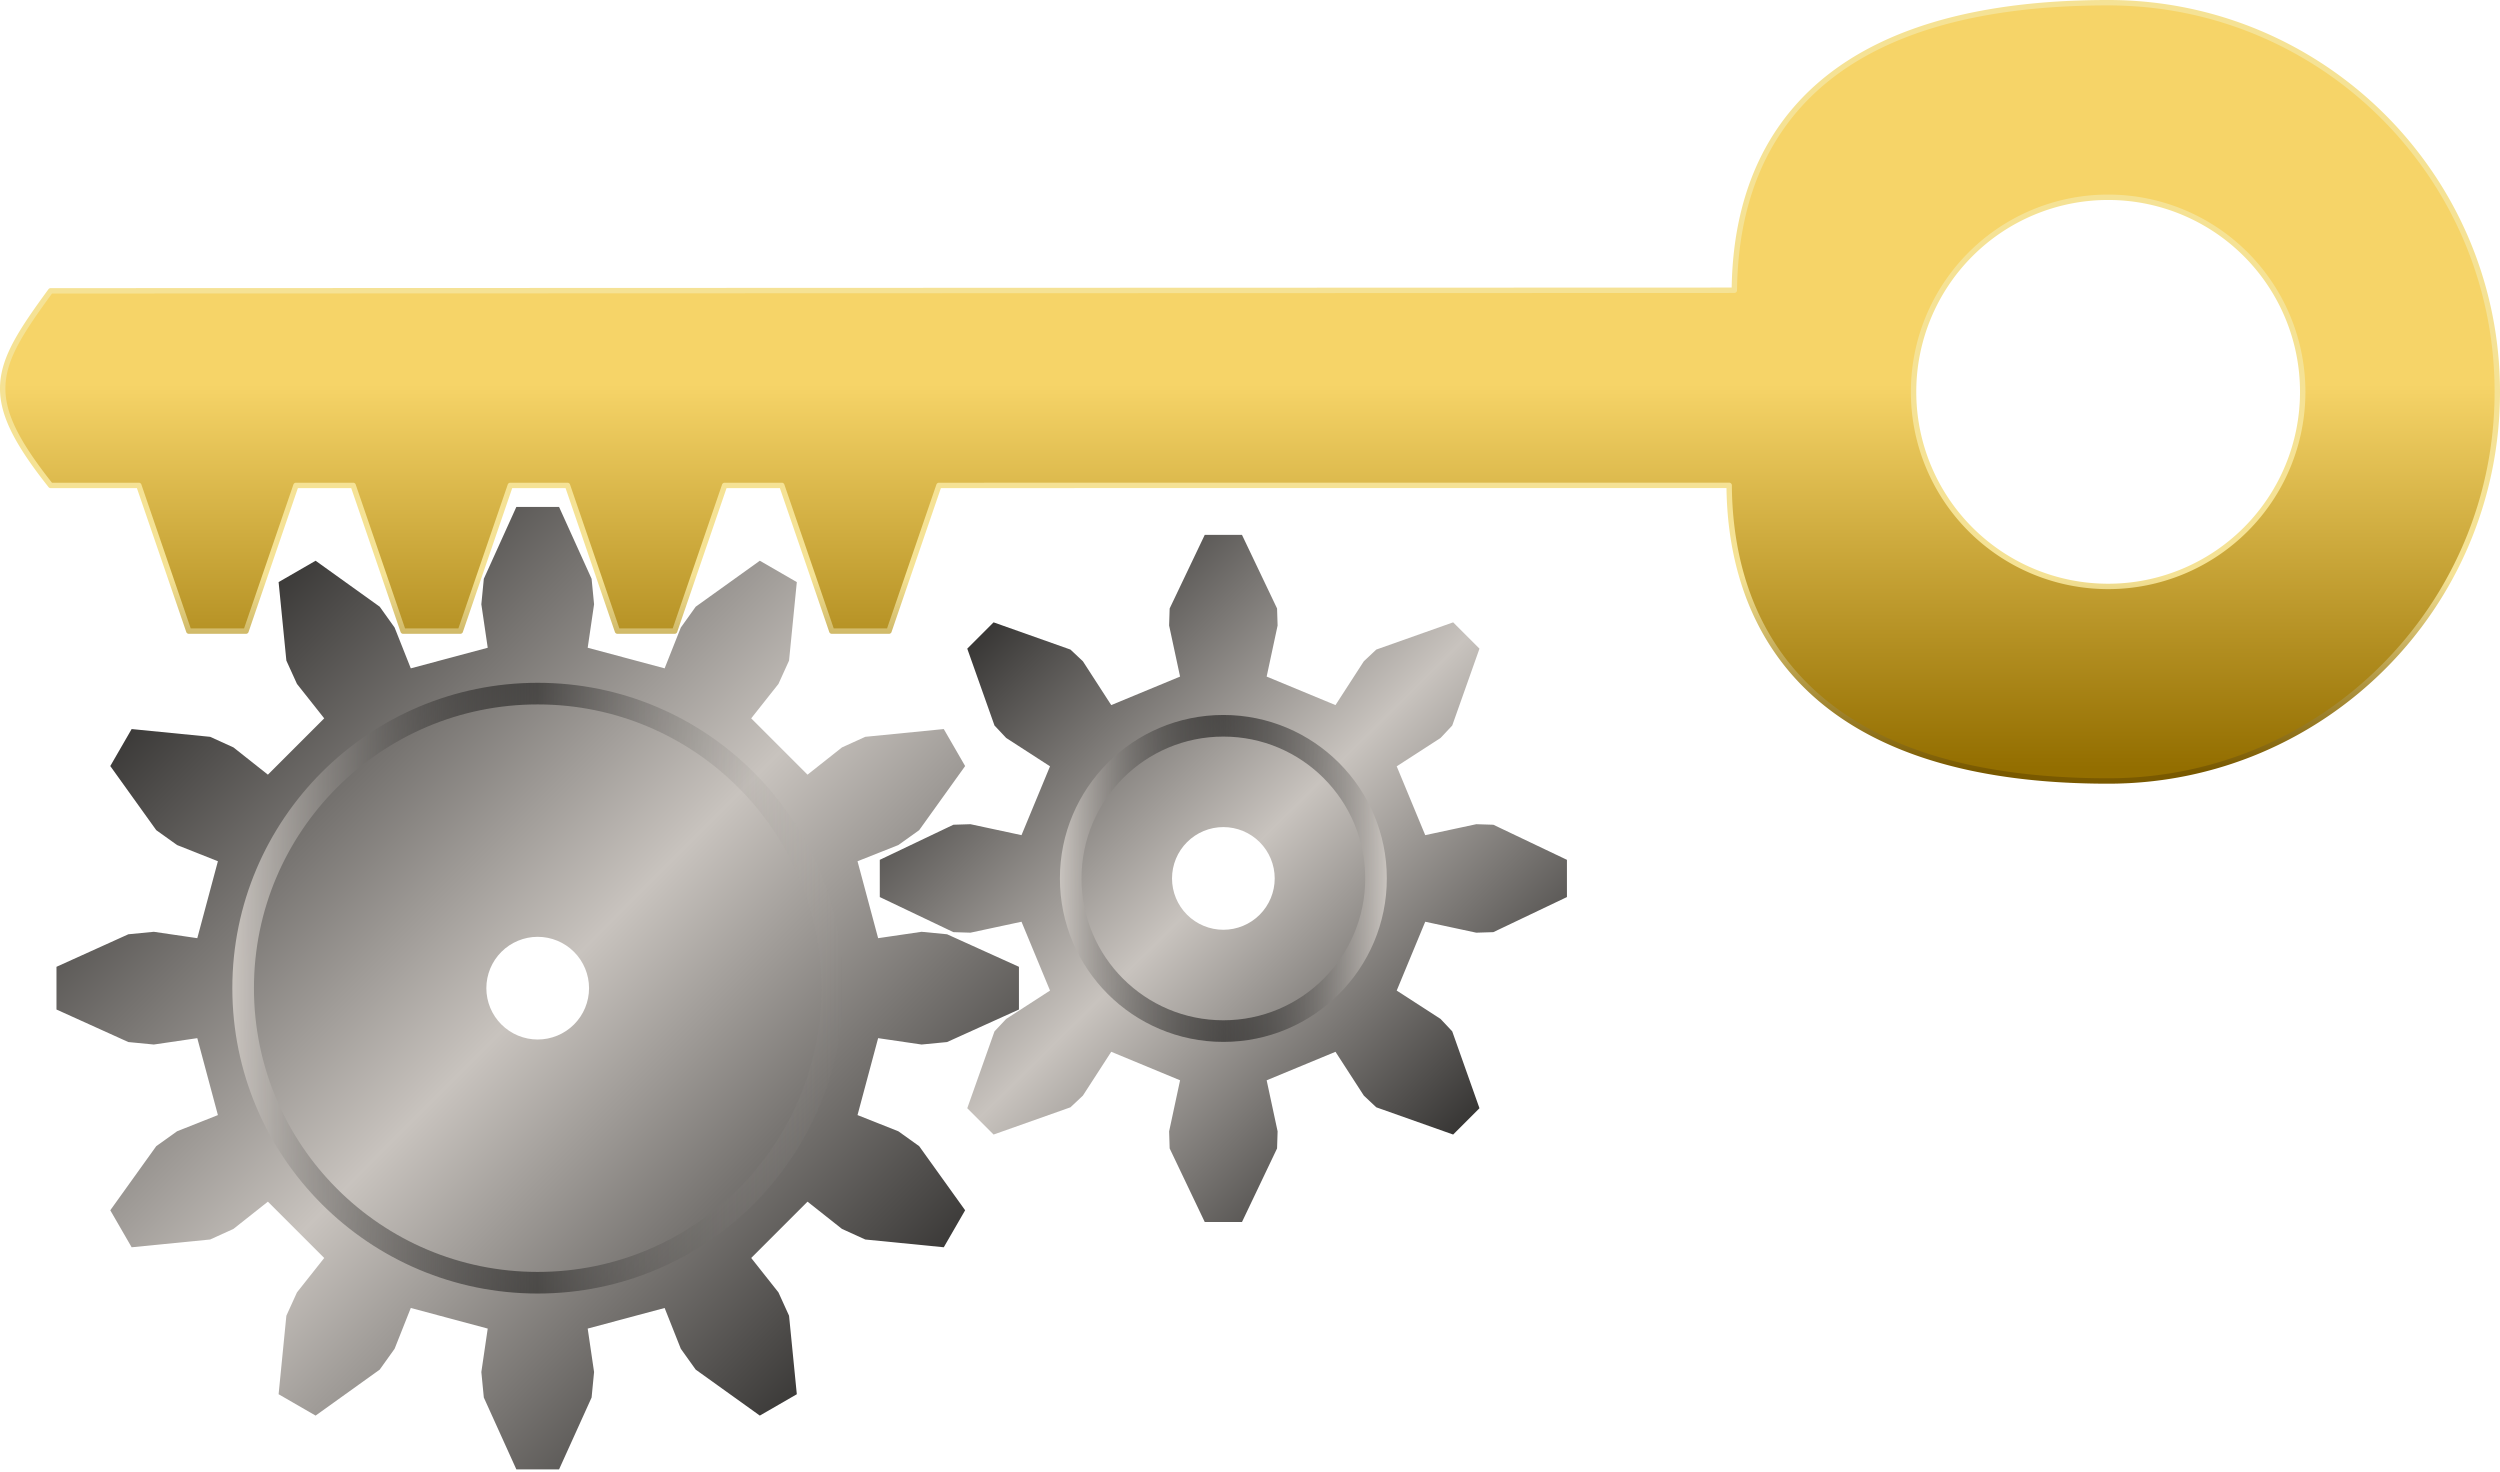
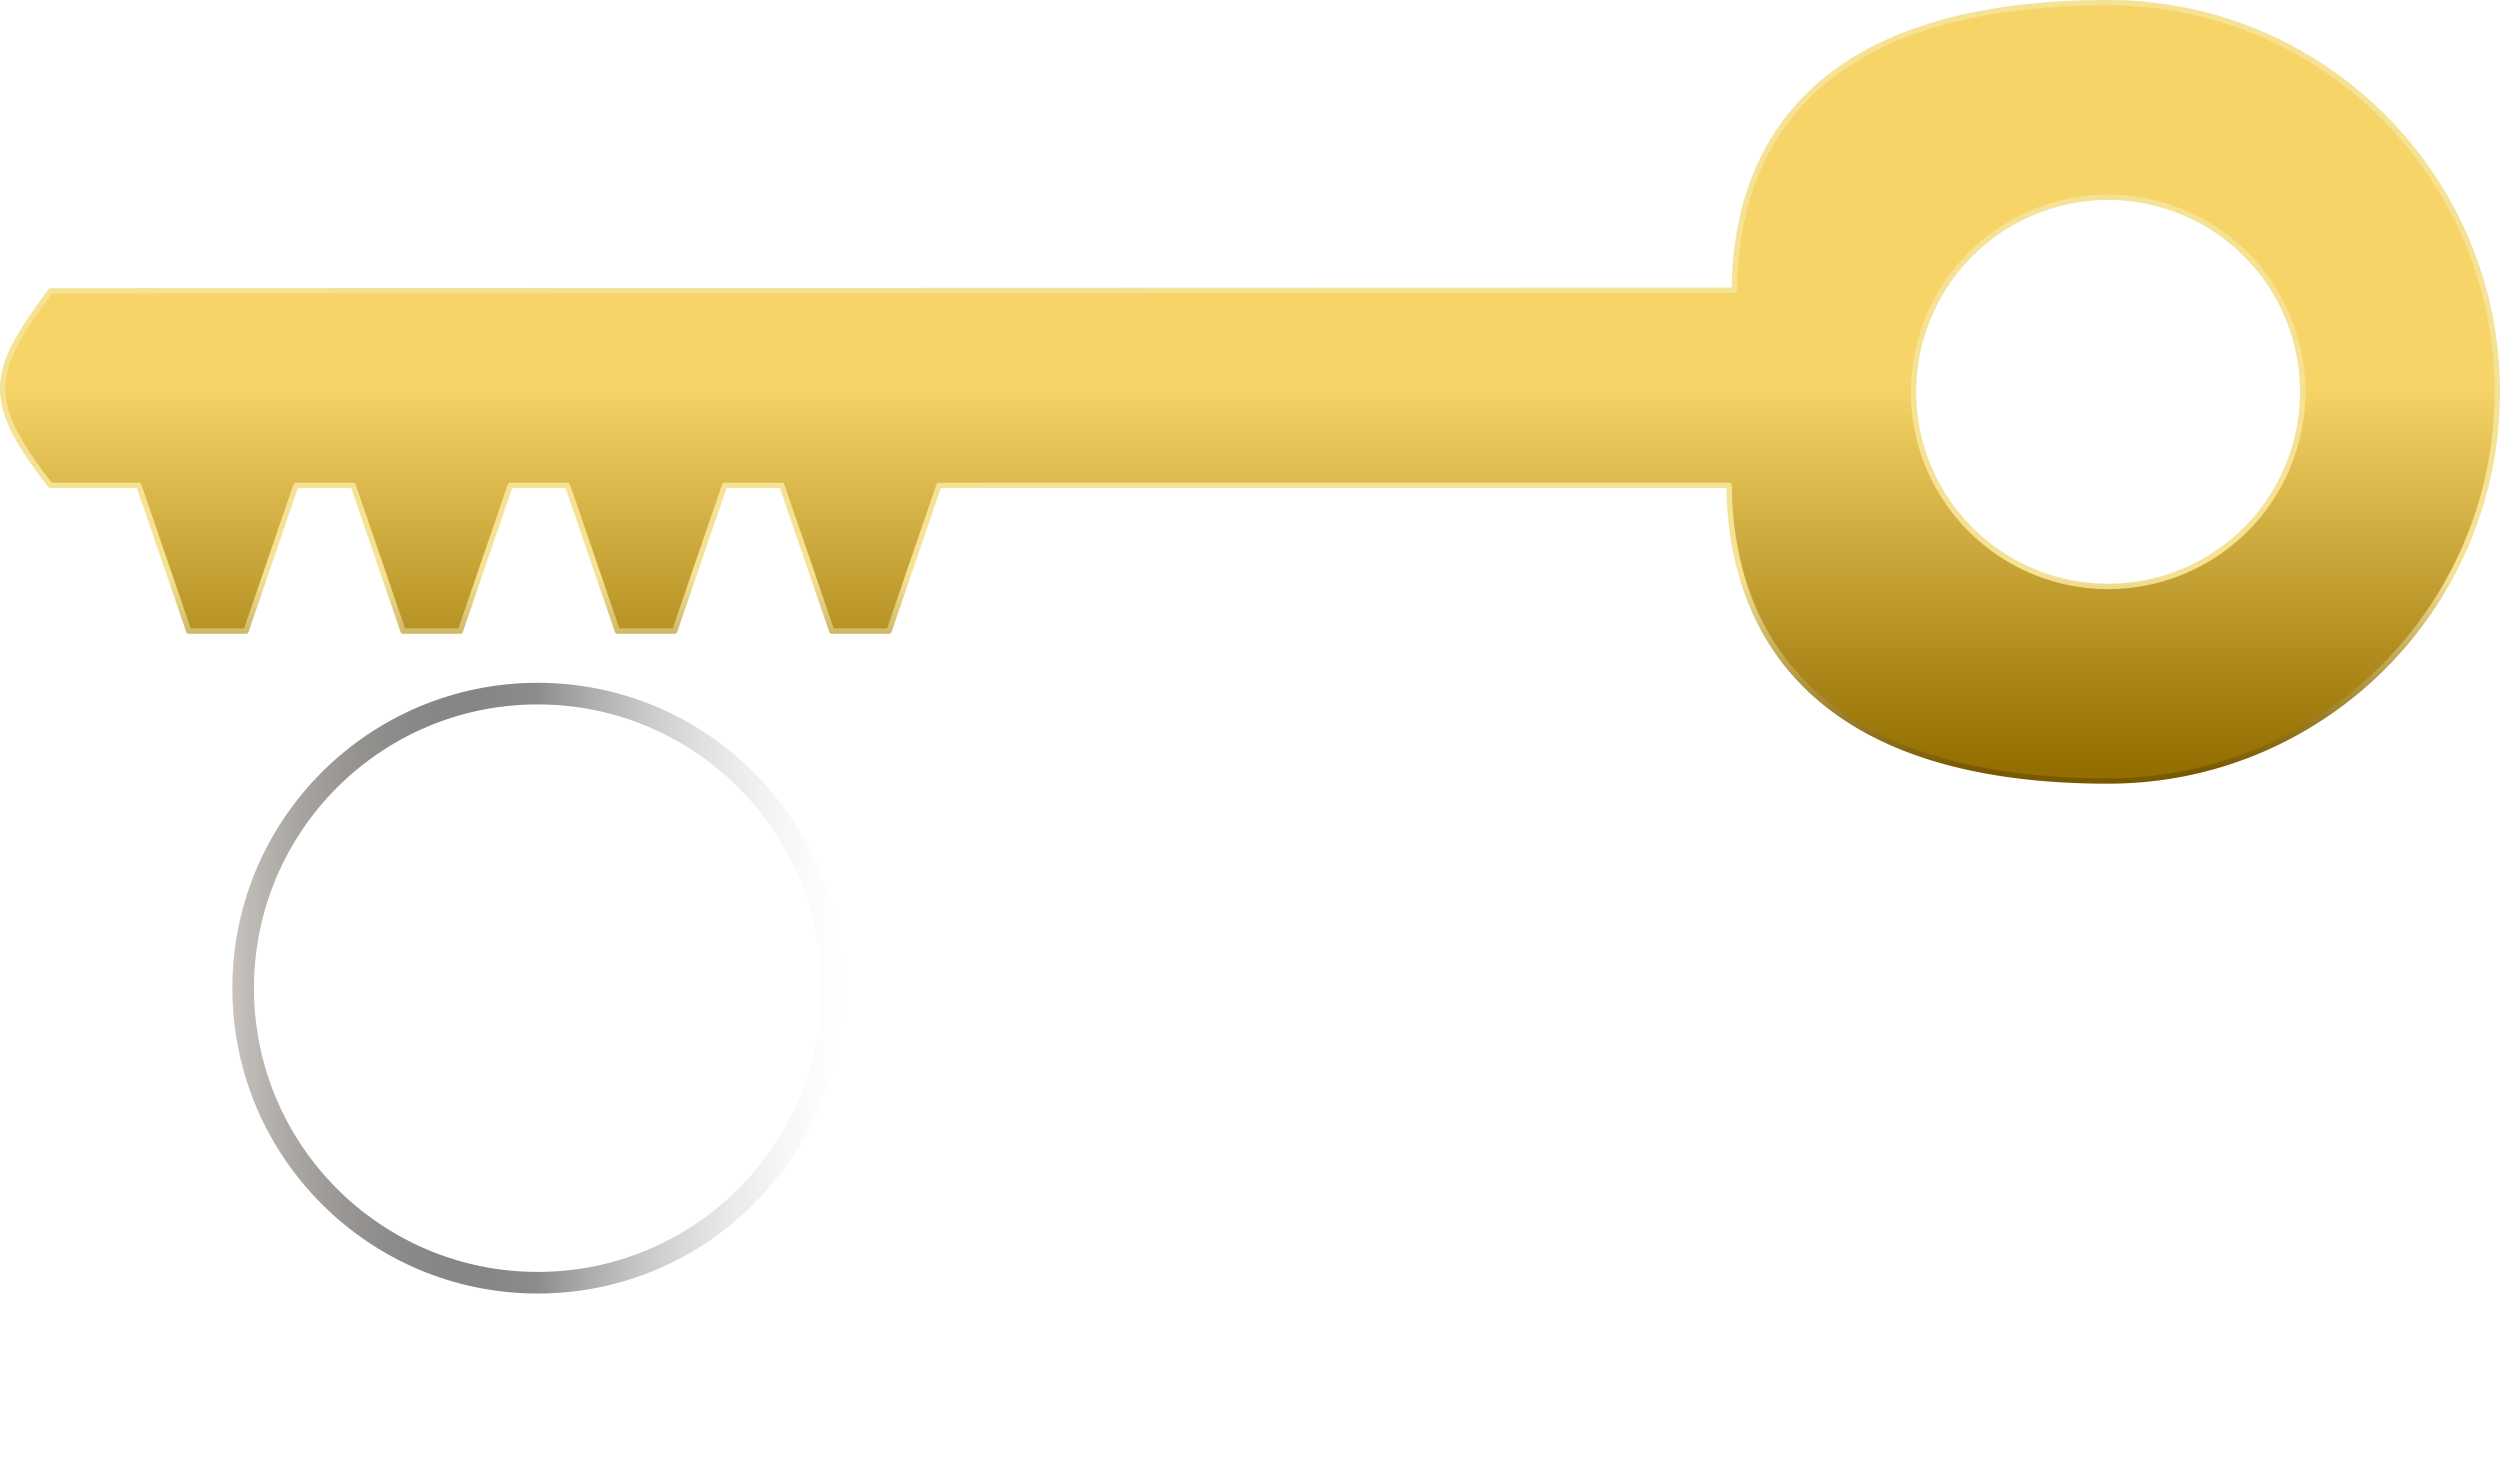
<svg xmlns="http://www.w3.org/2000/svg" xmlns:ns1="http://sodipodi.sourceforge.net/DTD/sodipodi-0.dtd" xmlns:ns2="http://www.inkscape.org/namespaces/inkscape" xmlns:xlink="http://www.w3.org/1999/xlink" width="231.276mm" height="136.186mm" viewBox="0 0 231.276 136.186" version="1.1" id="svg1" ns1:docname="mode_admin.svg" ns2:version="1.3 (0e150ed, 2023-07-21)">
  <title id="title1">Admin mode icon</title>
  <ns1:namedview id="namedview1" pagecolor="#ffffff" bordercolor="#666666" borderopacity="1.0" ns2:showpageshadow="2" ns2:pageopacity="0.0" ns2:pagecheckerboard="0" ns2:deskcolor="#d1d1d1" ns2:document-units="mm" ns2:zoom="0.49701334" ns2:cx="229.3701" ns2:cy="325.94699" ns2:window-width="1920" ns2:window-height="1056" ns2:window-x="1920" ns2:window-y="0" ns2:window-maximized="1" ns2:current-layer="svg1" />
  <defs id="defs1">
    <linearGradient id="linearGradient16" ns2:collect="always">
      <stop style="stop-color:#c8c3be;stop-opacity:1;" offset="0" id="stop16" />
      <stop style="stop-color:#000000;stop-opacity:0.498;" offset="0.5" id="stop18" />
      <stop style="stop-color:#c8c3be;stop-opacity:1;" offset="1" id="stop17" />
    </linearGradient>
    <ns2:path-effect effect="powerclip" id="path-effect16" is_visible="true" lpeversion="1" inverse="true" flatten="false" hide_clip="false" message="Utilise la règle de remplissage « fill-rule: evenodd » de la boîte de dialogue &lt;b&gt;Fond et contour&lt;/b&gt; en l'absence de résultat de mise à plat après une conversion en chemin." />
    <linearGradient id="linearGradient11" ns2:collect="always">
      <stop style="stop-color:#000000;stop-opacity:1;" offset="0" id="stop12" />
      <stop style="stop-color:#c8c3be;stop-opacity:1;" offset="0.5" id="stop14" />
      <stop style="stop-color:#000000;stop-opacity:1;" offset="1" id="stop13" />
    </linearGradient>
    <linearGradient id="linearGradient4" ns2:collect="always">
      <stop style="stop-color:#c8c3be;stop-opacity:1;" offset="0" id="stop5" />
      <stop style="stop-color:#000000;stop-opacity:0.45;" offset="0.5" id="stop7" />
      <stop style="stop-color:#c8c3be;stop-opacity:0;" offset="1" id="stop6" />
    </linearGradient>
    <ns2:path-effect effect="powerclip" id="path-effect4" is_visible="true" lpeversion="1" inverse="true" flatten="false" hide_clip="false" message="Utilise la règle de remplissage « fill-rule: evenodd » de la boîte de dialogue &lt;b&gt;Fond et contour&lt;/b&gt; en l'absence de résultat de mise à plat après une conversion en chemin." />
    <linearGradient id="linearGradient1" ns2:collect="always">
      <stop style="stop-color:#000000;stop-opacity:1;" offset="0" id="stop3" />
      <stop style="stop-color:#c8c3be;stop-opacity:1;" offset="0.505" id="stop4" />
      <stop style="stop-color:#000000;stop-opacity:1;" offset="1" id="stop2" />
    </linearGradient>
    <linearGradient id="linearGradient27" ns2:collect="always">
      <stop style="stop-color:#795900;stop-opacity:1;" offset="0" id="stop26" />
      <stop style="stop-color:#f5e295;stop-opacity:1;" offset="0.5" id="stop27" />
    </linearGradient>
    <linearGradient id="linearGradient25" ns2:collect="always">
      <stop style="stop-color:#936e00;stop-opacity:1;" offset="0" id="stop24" />
      <stop style="stop-color:#f6d468;stop-opacity:1;" offset="1" id="stop25" />
    </linearGradient>
    <linearGradient ns2:collect="always" xlink:href="#linearGradient25" id="linearGradient20" x1="178.778" y1="127.894" x2="178.778" y2="92.466" gradientUnits="userSpaceOnUse" gradientTransform="translate(-55.092,-56.896)" />
    <linearGradient ns2:collect="always" xlink:href="#linearGradient27" id="linearGradient22" x1="135.123" y1="71.223" x2="135.123" y2="35.261" gradientUnits="userSpaceOnUse" />
    <linearGradient ns2:collect="always" xlink:href="#linearGradient1" id="linearGradient2" x1="60.72" y1="104.259" x2="148.82" y2="192.003" gradientUnits="userSpaceOnUse" />
    <clipPath clipPathUnits="userSpaceOnUse" id="clipPath4">
-       <circle style="display:none;fill:none;fill-opacity:0.2;stroke:#000000;stroke-width:1;stroke-linecap:round;stroke-linejoin:round;stroke-dasharray:none;stroke-opacity:1" id="circle4" cx="104.835" cy="148.312" r="4.75" d="m 109.585,148.312 a 4.75,4.75 0 0 1 -4.75,4.75 4.75,4.75 0 0 1 -4.75,-4.75 4.75,4.75 0 0 1 4.75,-4.75 4.75,4.75 0 0 1 4.75,4.75 z" />
-       <path id="lpe_path-effect4" style="fill:none;fill-opacity:0.2;stroke:#000000;stroke-width:1;stroke-linecap:round;stroke-linejoin:round;stroke-dasharray:none;stroke-opacity:1" class="powerclip" d="m 55.315,98.792 h 99.039 v 99.039 H 55.315 Z m 54.27,49.52 a 4.75,4.75 0 0 0 -4.75,-4.75 4.75,4.75 0 0 0 -4.75,4.75 4.75,4.75 0 0 0 4.75,4.75 4.75,4.75 0 0 0 4.75,-4.75 z" />
-     </clipPath>
+       </clipPath>
    <linearGradient ns2:collect="always" xlink:href="#linearGradient4" id="linearGradient6" x1="76.585" y1="148.312" x2="133.085" y2="148.312" gradientUnits="userSpaceOnUse" />
    <linearGradient ns2:collect="always" xlink:href="#linearGradient11" id="linearGradient14" gradientUnits="userSpaceOnUse" x1="118.285" y1="72.067" x2="180.523" y2="135.172" gradientTransform="translate(-36.703,-22.025)" />
    <clipPath clipPathUnits="userSpaceOnUse" id="clipPath16">
      <circle style="display:none;fill:none;fill-opacity:1;stroke:#000000;stroke-width:1;stroke-linecap:round;stroke-linejoin:round;stroke-dasharray:none;stroke-opacity:1" id="circle16" cx="113.174" cy="81.264" r="4.75" d="m 117.924,81.264 a 4.75,4.75 0 0 1 -4.75,4.75 4.75,4.75 0 0 1 -4.75,-4.75 4.75,4.75 0 0 1 4.75,-4.75 4.75,4.75 0 0 1 4.75,4.75 z" />
      <path id="lpe_path-effect16" style="fill:none;fill-opacity:1;stroke:#000000;stroke-width:1;stroke-linecap:round;stroke-linejoin:round;stroke-dasharray:none;stroke-opacity:1" class="powerclip" d="M 76.39,44.48 H 149.959 V 118.049 H 76.39 Z m 41.534,36.784 a 4.75,4.75 0 0 0 -4.75,-4.75 4.75,4.75 0 0 0 -4.75,4.75 4.75,4.75 0 0 0 4.75,4.75 4.75,4.75 0 0 0 4.75,-4.75 z" />
    </clipPath>
    <linearGradient ns2:collect="always" xlink:href="#linearGradient16" id="linearGradient17" x1="98.053" y1="81.264" x2="128.296" y2="81.264" gradientUnits="userSpaceOnUse" />
  </defs>
  <g ns2:label="Calque 1" ns2:groupmode="layer" id="layer1" transform="translate(-55.092,-56.896)" />
  <g id="g14" transform="translate(-55.092,-56.896)">
-     <path style="fill:url(#linearGradient2);stroke:none;stroke-width:0.5;stroke-dasharray:none;fill-opacity:1" d="m 136.328,143.687 4.02,-0.59 2.358,0.229 6.649,3.01 v 3.951 l -6.649,3.01 -2.358,0.229 -4.02,-0.59 -1.907,7.117 3.776,1.498 1.927,1.377 4.253,5.931 -1.976,3.422 -7.263,-0.718 -2.156,-0.98 -3.186,-2.521 -5.21,5.21 2.521,3.186 0.98,2.156 0.718,7.263 -3.422,1.976 -5.931,-4.253 -1.377,-1.927 -1.498,-3.776 -7.117,1.907 0.59,4.02 -0.229,2.358 -3.01,6.649 h -3.951 l -3.01,-6.649 -0.229,-2.358 0.59,-4.02 -7.117,-1.907 -1.498,3.776 -1.377,1.927 -5.931,4.253 -3.422,-1.976 0.718,-7.263 0.98,-2.156 2.521,-3.186 -5.21,-5.21 -3.186,2.521 -2.156,0.98 -7.263,0.718 -1.976,-3.422 4.253,-5.931 1.927,-1.377 3.776,-1.498 -1.907,-7.117 -4.02,0.59 -2.358,-0.229 -6.649,-3.01 v -3.951 l 6.649,-3.01 2.358,-0.229 4.02,0.59 1.907,-7.117 -3.776,-1.498 -1.927,-1.377 -4.253,-5.931 1.976,-3.422 7.263,0.718 2.156,0.98 3.186,2.521 5.21,-5.21 -2.521,-3.186 -0.98,-2.156 -0.718,-7.263 3.422,-1.976 5.931,4.253 1.377,1.927 1.498,3.776 7.117,-1.907 -0.59,-4.02 0.229,-2.358 3.01,-6.649 h 3.951 l 3.01,6.649 0.229,2.358 -0.59,4.02 7.117,1.907 1.498,-3.776 1.377,-1.927 5.931,-4.253 3.422,1.976 -0.718,7.263 -0.98,2.156 -2.521,3.186 5.21,5.21 3.186,-2.521 2.156,-0.98 7.263,-0.718 1.976,3.422 -4.253,5.931 -1.927,1.377 -3.776,1.498 z" id="path2" clip-path="url(#clipPath4)" ns2:path-effect="#path-effect4" ns2:original-d="m 136.3282,143.68734 4.0196,-0.59025 2.3576,0.22918 6.6492,3.01 v 3.95146 l -6.6492,3.01 -2.3576,0.22918 -4.0196,-0.59025 -1.9069,7.11694 3.7761,1.4985 1.9272,1.3773 4.2533,5.9313 -1.9757,3.4221 -7.2633,-0.7178 -2.1564,-0.9804 -3.1859,-2.5209 -5.2099,5.2099 2.5209,3.1859 0.9804,2.1564 0.7178,7.2633 -3.4221,1.9757 -5.9313,-4.2533 -1.3773,-1.9272 -1.4985,-3.7761 -7.11694,1.9069 0.59025,4.0196 -0.22918,2.3576 -3.01,6.6492 h -3.95146 l -3.01,-6.6492 -0.22918,-2.3576 0.59025,-4.0196 -7.11694,-1.9069 -1.4985,3.7761 -1.3773,1.9272 -5.9313,4.2533 -3.4221,-1.9757 0.7178,-7.2633 0.9804,-2.1564 2.5209,-3.1859 -5.2099,-5.2099 -3.1859,2.5209 -2.1564,0.9804 -7.2633,0.7178 -1.9757,-3.4221 4.2533,-5.9313 1.9272,-1.3773 3.7761,-1.4985 -1.9069,-7.11694 -4.0196,0.59025 -2.3576,-0.22918 -6.6492,-3.01 v -3.95146 l 6.6492,-3.01 2.3576,-0.22918 4.0196,0.59025 1.9069,-7.11694 -3.7761,-1.4985 -1.9272,-1.3773 -4.2533,-5.9313 1.9757,-3.4221 7.2633,0.7178 2.1564,0.9804 3.1859,2.5209 5.2099,-5.2099 -2.5209,-3.1859 -0.9804,-2.1564 -0.7178,-7.2633 3.4221,-1.9757 5.9313,4.2533 1.3773,1.9272 1.4985,3.7761 7.11694,-1.9069 -0.59025,-4.0196 0.22918,-2.3576 3.01,-6.6492 h 3.95146 l 3.01,6.6492 0.22918,2.3576 -0.59025,4.0196 7.11694,1.9069 1.4985,-3.7761 1.3773,-1.9272 5.9313,-4.2533 3.4221,1.9757 -0.7178,7.2633 -0.9804,2.1564 -2.5209,3.1859 5.2099,5.2099 3.1859,-2.5209 2.1564,-0.9804 7.2633,-0.7178 1.9757,3.4221 -4.2533,5.9313 -1.9272,1.3773 -3.7761,1.4985 z" />
    <circle style="fill:none;fill-opacity:0.2;stroke:url(#linearGradient6);stroke-width:2;stroke-linecap:round;stroke-linejoin:round;stroke-dasharray:none;stroke-opacity:1" id="path11" r="27.25" cy="148.312" cx="104.835" />
  </g>
  <g id="g22">
-     <path style="fill:url(#linearGradient14);fill-opacity:1;stroke:none;stroke-width:0.5;stroke-dasharray:none" d="m 131.848,77.26 4.723,-1.013 1.578,0.05 6.809,3.246 v 3.444 l -6.809,3.246 -1.578,0.05 -4.723,-1.013 -2.638,6.368 4.056,2.623 1.081,1.151 2.519,7.11 -2.435,2.435 -7.11,-2.519 -1.151,-1.081 -2.623,-4.056 -6.368,2.638 1.013,4.723 -0.05,1.578 -3.246,6.809 h -3.444 l -3.246,-6.809 -0.05,-1.578 1.013,-4.723 -6.368,-2.638 -2.623,4.056 -1.151,1.081 -7.11,2.519 -2.435,-2.435 2.519,-7.11 1.081,-1.151 4.056,-2.623 -2.638,-6.368 -4.723,1.013 -1.578,-0.05 -6.809,-3.246 v -3.444 l 6.809,-3.246 1.578,-0.05 4.723,1.013 2.638,-6.368 -4.056,-2.623 -1.081,-1.151 -2.519,-7.11 2.435,-2.435 7.11,2.519 1.151,1.081 2.623,4.056 6.368,-2.638 -1.013,-4.723 0.05,-1.578 3.246,-6.809 h 3.444 l 3.246,6.809 0.05,1.578 -1.013,4.723 6.368,2.638 2.623,-4.056 1.151,-1.081 7.11,-2.519 2.435,2.435 -2.519,7.11 -1.081,1.151 -4.056,2.623 z" id="path17" clip-path="url(#clipPath16)" ns2:path-effect="#path-effect16" ns2:original-d="m 131.84829,77.259581 4.7231,-1.01288 1.5784,0.04966 6.8089,3.24589 v 3.44408 l -6.8089,3.24589 -1.5784,0.0497 -4.7231,-1.01288 -2.6377,6.36809 4.0559,2.6235 1.081,1.1512 2.5194,7.109799 -2.4353,2.4353 -7.1098,-2.5194 -1.1512,-1.081 -2.6235,-4.055899 -6.36809,2.6377 1.01288,4.723099 -0.0497,1.5784 -3.24589,6.8089 h -3.44408 l -3.24589,-6.8089 -0.0497,-1.5784 1.01288,-4.723099 -6.36809,-2.6377 -2.6235,4.055899 -1.151204,1.081 -7.1098,2.5194 -2.4353,-2.4353 2.5194,-7.109799 1.081,-1.1512 4.0559,-2.6235 -2.6377,-6.36809 -4.7231,1.01288 -1.5784,-0.0497 -6.8089,-3.24589 v -3.44408 l 6.8089,-3.24589 1.5784,-0.04966 4.7231,1.01288 2.6377,-6.36809 -4.0559,-2.6235 -1.081,-1.1512 -2.5194,-7.1098 2.4353,-2.4353 7.1098,2.5194 1.151204,1.081 2.6235,4.0559 6.36809,-2.6377 -1.01288,-4.7231 0.0497,-1.5784 3.24589,-6.8089 h 3.44408 l 3.24589,6.8089 0.0497,1.5784 -1.01288,4.7231 6.36809,2.6377 2.6235,-4.0559 1.1512,-1.081 7.1098,-2.5194 2.4353,2.4353 -2.5194,7.1098 -1.081,1.1512 -4.0559,2.6235 z" />
-     <circle style="fill:none;fill-opacity:1;stroke:url(#linearGradient17);stroke-width:2;stroke-linecap:round;stroke-linejoin:round;stroke-dasharray:none;stroke-opacity:1" id="circle17" cx="113.174" cy="81.264" r="14.122" />
-   </g>
+     </g>
  <path id="path18" style="fill:url(#linearGradient20);stroke:url(#linearGradient22);stroke-width:0.5;stroke-linecap:round;stroke-linejoin:round;stroke-opacity:1" d="m 195.025,0.25 c -29.926,0 -34.471,16.065 -34.58,26.602 L 4.684,26.905 c -5.299,7.241 -6.495,9.809 0,18 h 8.159 l 4.623,13.479 h 5.291 l 4.622,-13.479 h 5.291 l 4.623,13.479 h 5.291 l 4.623,-13.479 h 5.291 l 4.622,13.479 h 5.291 l 4.623,-13.479 h 5.291 l 4.624,13.479 h 5.291 l 4.622,-13.479 73.103,-0.005 c 0.056,9.749 4.196,27.35 35.06,27.35 19.882,0 36,-16.118 36,-36 0,-19.882 -16.118,-36 -36,-36 z m 0,18 a 18,18 0 0 1 18,18 18,18 0 0 1 -18,18 18,18 0 0 1 -18,-18 18,18 0 0 1 18,-18 z" />
</svg>